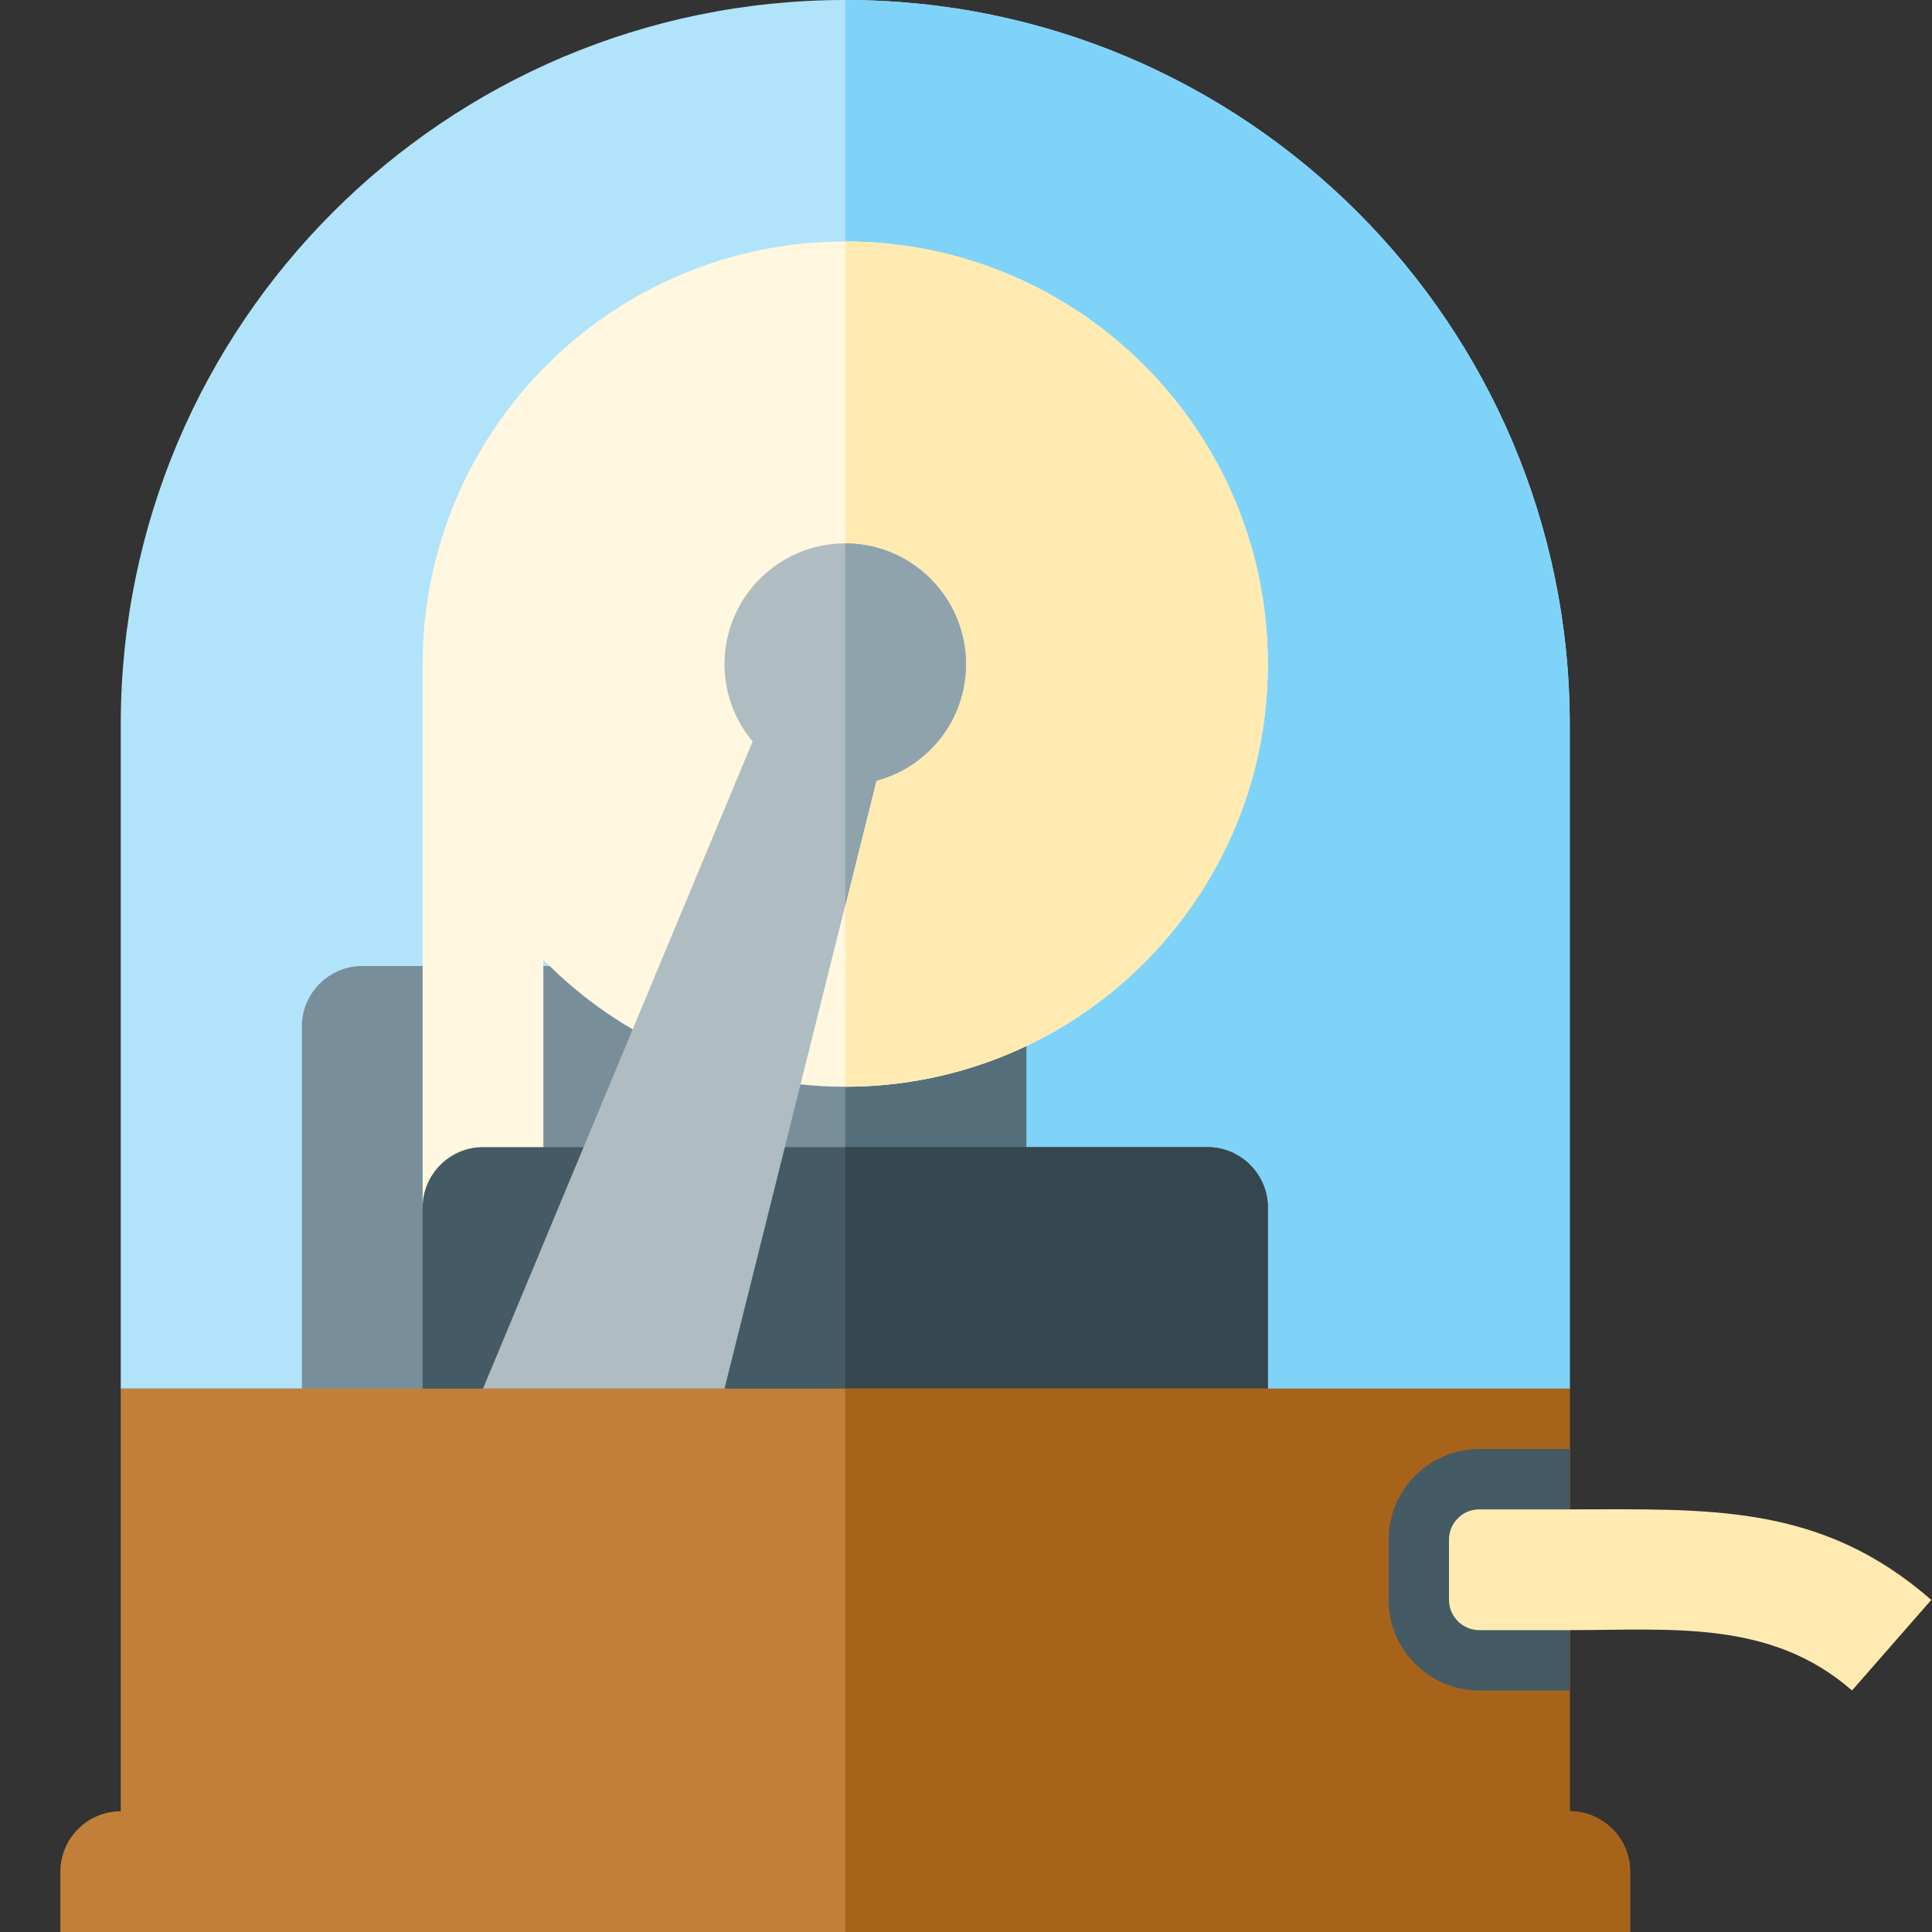
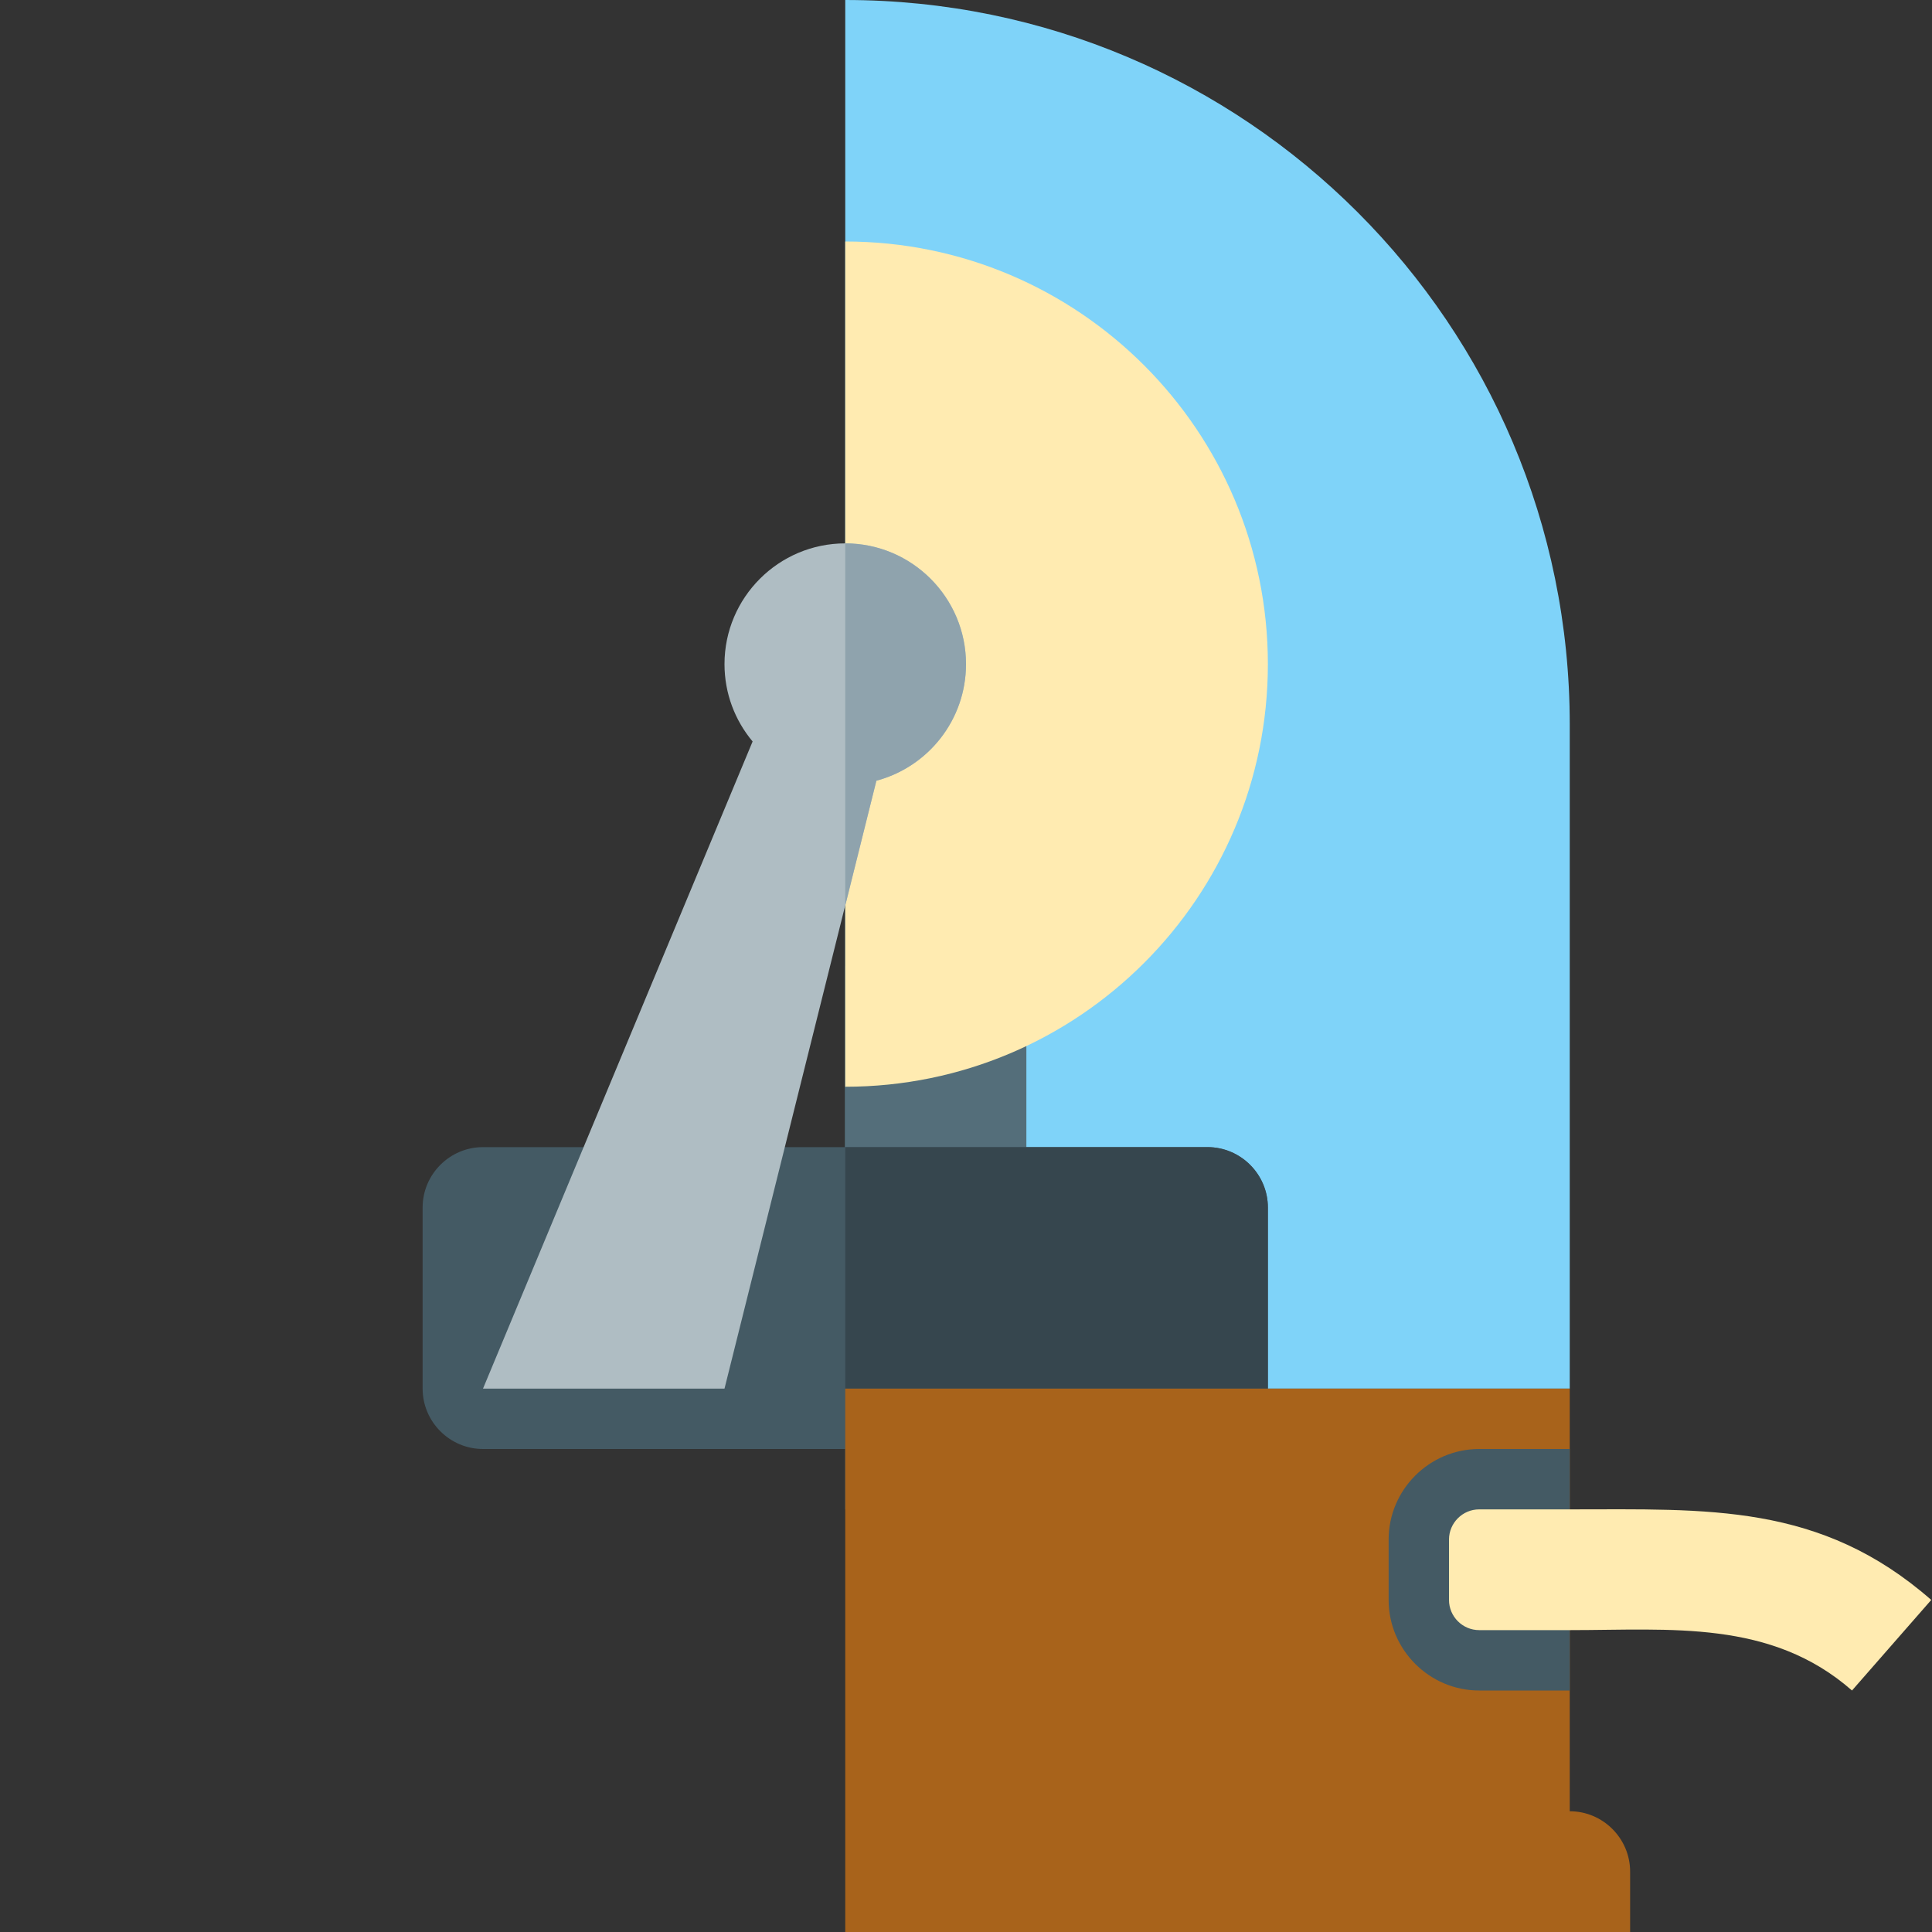
<svg xmlns="http://www.w3.org/2000/svg" version="1.1" viewBox="0 0 512 512">
  <rect x="0" y="0" width="512" height="512" fill="#333333" stroke="none" />
  <g>
-     <path d="M224,0c106.05,0 192,85.95 192,192l0,176l-384,0l0,-176c0,-106.05 85.95,-192 192,-192z" fill="#b1e3fb" />
    <path d="M224,0c106.05,0 192,85.95 192,192l0,176l-192,0z" fill="#7fd3f9" />
-     <path d="M96,256l160,0c8.8,0 16,7.2 16,16l0,112c0,8.8 -7.2,16 -16,16l-160,0c-8.8,0 -16,-7.2 -16,-16l0,-112c0,-8.8 7.2,-16 16,-16z" fill="#788f9b" />
    <path d="M224,256l32,0c8.8,0 16,7.2 16,16l0,112c0,8.8 -7.2,16 -16,16l-32,0z" fill="#546e7a" />
-     <path d="M144,254.35l0,65.65l-32,0l0,-144c0,-61.85 50.15,-112 112,-112c61.85,0 112,50.15 112,112c0,61.85 -50.15,112 -112,112c-31.35,0 -59.65,-12.9 -80,-33.65z" fill="#fff7df" />
    <path d="M224,64c61.85,0 112,50.15 112,112c0,61.85 -50.15,112 -112,112z" fill="#ffebb1" />
    <path d="M320,304l-192,0c-8.8,0 -16,7.2 -16,16l0,48c0,8.8 7.2,16 16,16l192,0c8.8,0 16,-7.2 16,-16l0,-48c0,-8.8 -7.2,-16 -16,-16z" fill="#445a64" />
    <path d="M320,304l-96,0l0,64l112,0l0,-48c0,-8.8 -7.2,-16 -16,-16z" fill="#36464e" />
    <path d="M232.25,206.9l-40.25,161.1l-64,0l71.45,-171.5c-4.65,-5.55 -7.45,-12.7 -7.45,-20.5c0,-17.65 14.35,-32 32,-32c17.65,0 32,14.35 32,32c0,14.8 -10.05,27.25 -23.75,30.9z" fill="#afbdc3" />
    <path d="M232.25,206.9l-8.25,33.1l0,-96c17.65,0 32,14.35 32,32c0,14.8 -10.05,27.25 -23.75,30.9z" fill="#8fa3ad" />
-     <path d="M32,480c-8.8,0 -16,7.2 -16,16l0,16l416,0l0,-16c0,-8.8 -7.2,-16 -16,-16l0,-112l-384,0z" fill="#c27f39" />
    <path d="M224,512l208,0l0,-16c0,-8.8 -7.2,-16 -16,-16l0,-112l-192,0z" fill="#a8631b" />
    <path d="M392,384l24,0l0,64l-24,0c-13.2,0 -24,-10.8 -24,-24l0,-16c0,-13.2 10.8,-24 24,-24z" fill="#445a64" />
    <path d="M392,432l24,0c26.75,0 53.3,-2.85 74.8,16l21,-24c-29.4,-25.75 -59.2,-24 -95.8,-24l-24,0c-4.4,0 -8,3.6 -8,8l0,16c0,4.4 3.6,8 8,8z" fill="#ffebb1" />
  </g>
</svg>